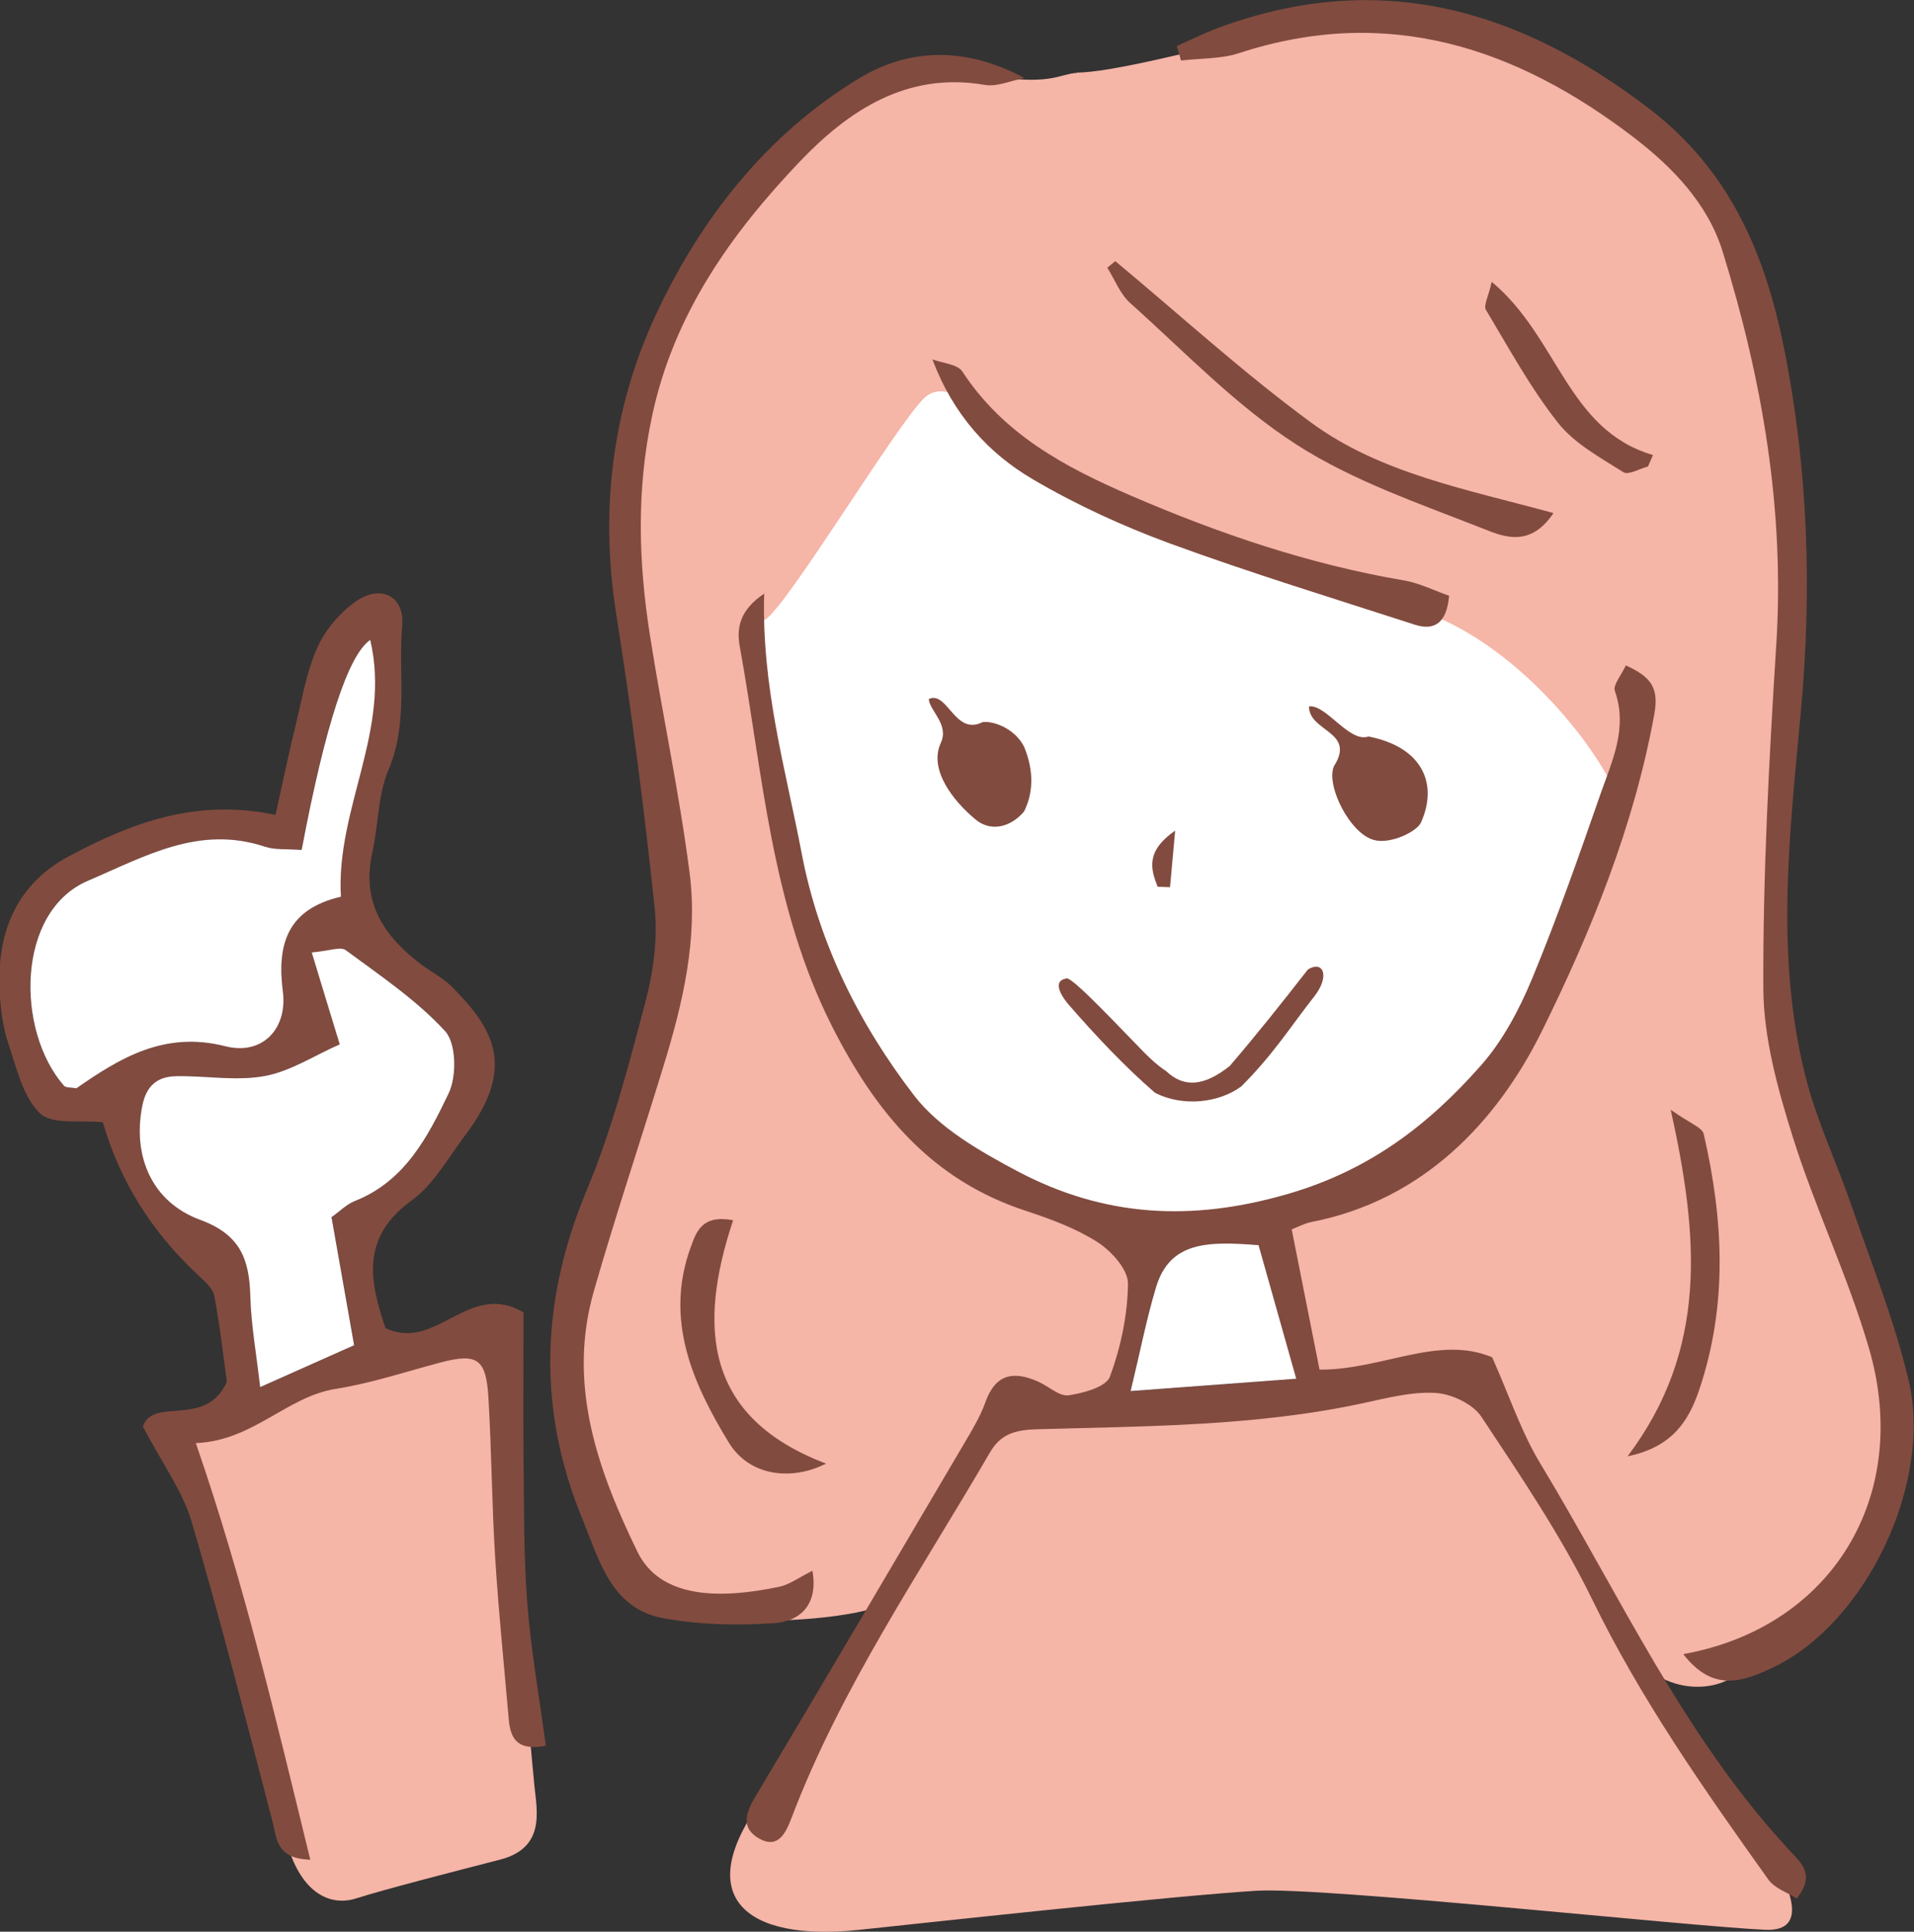
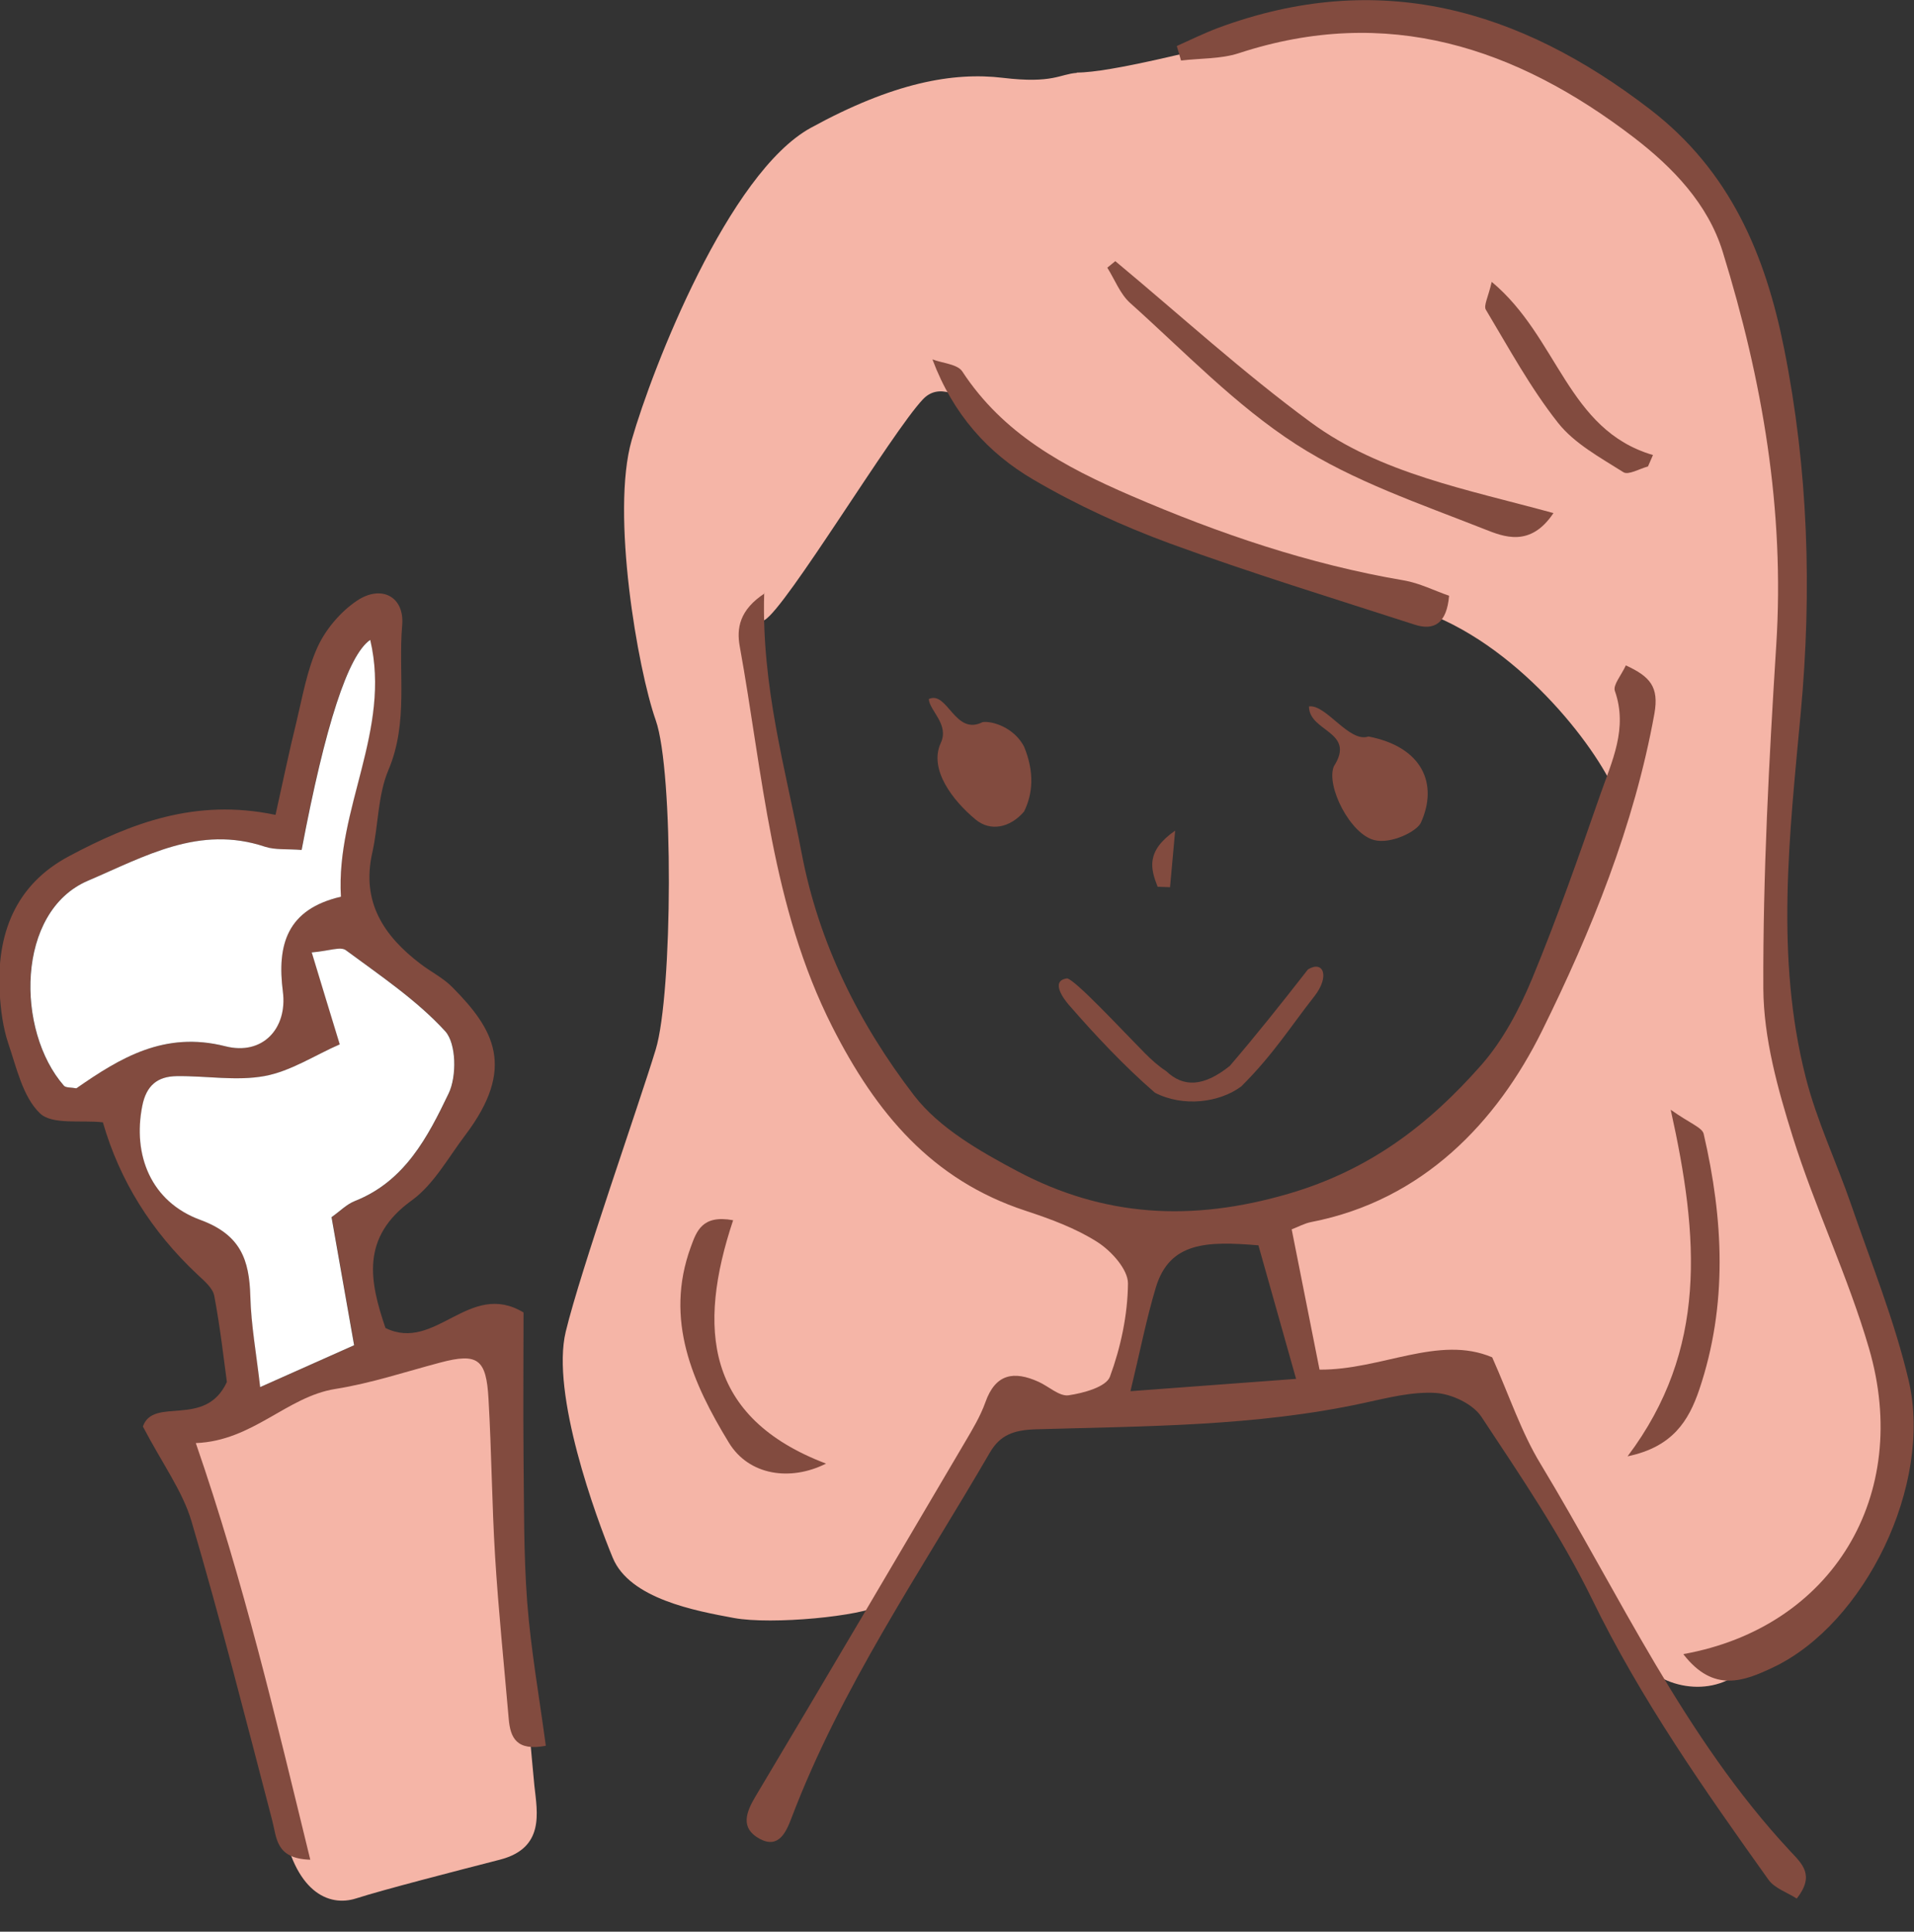
<svg xmlns="http://www.w3.org/2000/svg" id="_レイヤー_2" data-name="レイヤー 2" viewBox="0 0 130.59 131.77">
  <rect x="0" y="0" width="130.59" height="131.77" fill="#333333" stroke="none" />
  <defs>
    <style>
      .cls-1 {
        fill: #f5b5a7;
      }

      .cls-2 {
        fill: #fff;
      }

      .cls-3 {
        fill: #824b3f;
      }
    </style>
  </defs>
  <g id="_レイヤー_1-2" data-name="レイヤー 1">
    <g>
      <path class="cls-1" d="m11.98,97.95s9.73-3.91,11.57-4.41c1.84-.5,8.91-3.47,9.63-2.86.72.61,3.07,29.29,3.28,31.13.2,1.84.72,4.26-2.36,5.05-3.07.79-7.93,2.04-9.8,2.64-1.87.6-4.23-.42-5.05-5.24-.82-4.81-7.27-26.32-7.27-26.32Z" />
-       <path class="cls-1" d="m68.4,96.21l14.16-.39,18.07-2.28s11.29,19.67,16,26.84c1.39,2.11,9.11,11.51,3.79,11.26-5.32-.24-30.13-2.94-34.71-2.66-5.68.35-21.38,2.06-27.14,2.67-7.68.81-11.67-2.24-6.26-9.3,2.41-3.14,13.09-21.32,13.54-21.83,1.06-1.21,2.55-4.31,2.55-4.31Z" />
-       <path class="cls-2" d="m51.73,45.93c-.14,3.69,3.97,22.61,7.81,27.03,3.83,4.43,10.84,8.92,15.78,10.57,1.95.65,9.78-.19,14.56-1.36,5.71-1.41,10.14-6.22,12.31-9.11,2.33-3.09,6.45-12.55,7.48-15.16,1.41-3.6,3.54-13.41,3.4-19.02-.11-4.27-10.94-18.84-19.94-19.93-9-1.09-19.47-2.77-28.51,2.6-3.79,2.25-14.25,8.29-12.88,24.37Z" />
      <path class="cls-1" d="m73.47,4.95c2.32,0,8.06-1.5,12.7-2.59,4.64-1.09,14.2-.56,18.02,1.43,3.82,1.99,11.25,6.36,13.14,10.72,1.88,4.37,5.84,20.93,5.3,25.96-.55,5.03-1.77,18.5-1.64,23.85.14,5.35,3.17,18.2,6.01,23.21,2.84,5.01,3.55,12.18,1.64,15.87-1.91,3.69-8.25,10.03-10.81,11.23-2.57,1.2-6.04-.19-6.76-2.9-.72-2.71-9.32-16.44-10.41-17.09-1.09-.66-8.83.66-9.88.27-1.05-.38-4.56-11.01-3.49-11.74,1.08-.73,11.52-4.93,13.31-7.84,1.79-2.92,10.65-17.97,9.83-20.68-.82-2.71-5.94-9.83-12.49-12.6-6.55-2.76-26.08-9.11-27.56-10.44-1.47-1.33-5.3-6.6-7.41-4.37-2.12,2.23-9.34,14.24-10.81,15.06-1.47.82-1.2,1.92-.86,3.56.34,1.64,3.62,21.09,6.01,23.89,2.39,2.8,8.4,11.67,14.13,12.83,5.73,1.16,6.08,1.91,6.35,2.87.27.96-1.3,9.9-1.84,10.24-.55.34-6.49.07-7.58,1.02-1.09.96-6.99,12-8.26,12.77-1.27.77-7.44,1.37-10.04.89-2.59-.48-7.1-1.3-8.26-4.1-1.16-2.8-4.23-11.2-3.21-15.43s4.98-15.43,6.14-19.25c1.16-3.82,1.23-18.98,0-22.46-1.23-3.48-3.07-14.13-1.64-19.11,1.43-4.98,6.62-18.23,12.22-21.3,5.6-3.07,9.69-3.82,13.11-3.41s3.88-.26,5.05-.34Z" />
      <path class="cls-3" d="m18.8,55.58c.52-2.34.93-4.33,1.42-6.31.42-1.74.72-3.55,1.46-5.16.56-1.21,1.57-2.39,2.67-3.13,1.67-1.12,3.26-.28,3.09,1.67-.28,3.28.44,6.63-.94,9.88-.73,1.73-.68,3.77-1.1,5.64-.76,3.37.79,5.68,3.3,7.59.71.54,1.54.95,2.16,1.58,2.86,2.88,4.36,5.5.88,10.1-1.16,1.53-2.14,3.35-3.64,4.44-3.51,2.53-2.88,5.53-1.8,8.71,3.42,1.68,5.71-3.29,9.42-1.06,0,3.17-.03,6.48,0,9.79.04,3.32,0,6.66.25,9.97.25,3.26.83,6.49,1.27,9.8-2,.38-2.42-.55-2.53-1.83-.32-3.69-.7-7.38-.93-11.08-.22-3.58-.24-7.17-.45-10.75-.15-2.73-.73-3.16-3.3-2.48-2.38.63-4.7,1.41-7.16,1.8-3.31.53-5.62,3.54-9.51,3.69,3.28,9.49,5.47,18.85,7.81,28.42-2.38-.07-2.28-1.49-2.6-2.69-1.78-6.81-3.51-13.63-5.5-20.38-.61-2.07-1.98-3.92-3.32-6.48.71-2.07,4.27.15,5.73-3.04-.19-1.37-.44-3.64-.86-5.87-.1-.54-.69-1.03-1.14-1.45q-4.75-4.45-6.46-10.39c-1.49-.17-3.46.19-4.3-.62-1.17-1.13-1.59-3.11-2.16-4.78-.36-1.08-.51-2.26-.58-3.41-.23-4.02,1.06-7.4,4.74-9.35,4.21-2.24,8.61-3.95,14.04-2.82Zm5.37,36.18c-.56-3.17-1.04-5.91-1.54-8.73.58-.41,1.04-.88,1.61-1.11,3.39-1.34,4.96-4.37,6.38-7.33.56-1.16.53-3.41-.23-4.24-1.95-2.13-4.43-3.79-6.78-5.53-.36-.26-1.15.05-2.33.15.72,2.35,1.33,4.35,1.91,6.27-1.71.75-3.34,1.83-5.11,2.16-1.94.36-4.01-.02-6.02.01-1.29.02-2.05.62-2.34,2.02-.67,3.35.58,6.54,3.97,7.79,2.74,1,3.33,2.7,3.4,5.21.05,1.95.41,3.9.67,6.19,2.4-1.07,4.24-1.89,6.42-2.86Zm-3.59-33.78c-1-.08-1.81.02-2.51-.22-4.48-1.5-8.19.67-12.08,2.32-4.92,2.1-4.92,10.24-1.64,13.98.13.15.48.11.85.18,2.99-2.08,6.01-3.91,10.16-2.87,2.55.64,4.24-1.23,3.93-3.72-.41-3.2.27-5.62,3.96-6.48-.35-6.03,3.45-11.36,2-17.52q-2.26,1.54-4.68,14.33Z" />
      <path class="cls-3" d="m52.14,40.47c-.19,6.38,1.46,11.99,2.55,17.7,1.17,6.18,3.93,11.68,7.68,16.56,1.71,2.22,4.48,3.8,7.04,5.16,5.89,3.12,11.87,3.48,18.51,1.54,5.55-1.62,9.57-4.72,13.14-8.77,1.48-1.68,2.6-3.8,3.47-5.89,1.71-4.13,3.19-8.36,4.66-12.58.79-2.26,1.89-4.5.99-7.06-.14-.4.43-1.05.75-1.74,1.65.76,2.27,1.46,1.95,3.28-1.38,7.65-4.32,14.87-7.67,21.65-3.07,6.21-8.12,11.56-15.74,13.04-.47.09-.91.34-1.34.5.64,3.24,1.26,6.33,1.9,9.57,4.22.03,8.13-2.39,11.78-.84,1.19,2.67,1.99,5.12,3.3,7.27,5.42,8.97,9.78,18.63,17.03,26.41.81.87,1.71,1.64.45,3.24-.65-.42-1.52-.7-1.94-1.3-4.38-6.14-8.7-12.29-12.03-19.13-2.12-4.34-4.87-8.39-7.55-12.44-.58-.87-2.02-1.55-3.11-1.62-1.62-.1-3.3.34-4.93.69-7.38,1.6-14.89,1.57-22.37,1.79-1.51.05-2.43.39-3.13,1.6-4.75,8.17-10.14,16-13.53,24.92-.37.97-.88,2.12-2.18,1.41-1.31-.72-.94-1.78-.26-2.91,4.79-8.02,9.53-16.08,14.27-24.13.52-.88,1.06-1.78,1.4-2.73.69-1.96,1.95-2.16,3.63-1.4.69.31,1.42,1.01,2.05.92,1.02-.15,2.56-.57,2.82-1.27.74-2.01,1.21-4.22,1.23-6.36,0-.96-1.13-2.21-2.08-2.82-1.49-.95-3.21-1.58-4.91-2.14-6.4-2.1-10.2-6.67-13.18-12.54-4.17-8.23-4.73-17.2-6.32-25.97-.22-1.22-.02-2.48,1.71-3.61Zm33.72,44.48c-3.5-.29-6.06-.25-7,2.88-.65,2.16-1.08,4.39-1.73,7.07,3.81-.28,7.26-.54,11.3-.84-.98-3.49-1.79-6.34-2.57-9.11Z" />
      <path class="cls-3" d="m114.88,112.83c10.13-1.83,15.57-10.8,12.64-20.85-1.43-4.91-3.68-9.57-5.21-14.45-1.02-3.26-1.98-6.72-2-10.09-.03-7.81.39-15.62.88-23.42.59-9.22-.95-18.11-3.65-26.84-1.01-3.28-3.41-5.76-6.05-7.79-8.04-6.16-16.84-9.08-26.97-5.76-1.23.4-2.62.34-3.94.5-.09-.33-.19-.66-.29-.99.94-.42,1.87-.88,2.83-1.24,10.92-4.04,20.49-1.33,29.45,5.55,5.49,4.22,7.88,9.93,9.16,16.34,1.64,8.22,1.91,16.47,1.13,24.86-.76,8.26-1.76,16.64.35,24.87.75,2.95,2.09,5.75,3.09,8.65,1.37,3.99,2.97,7.93,3.93,12.02,1.65,7.09-2.99,16.58-9.25,19.55-1.98.94-4.06,1.77-6.12-.89Z" />
-       <path class="cls-3" d="m69.87,5.33c-.9.17-1.85.61-2.69.46-5.33-.92-9.32,1.79-12.6,5.22-4.69,4.92-8.61,10.41-10.09,17.37-1.07,5.01-.93,9.92-.16,14.87.85,5.44,2.02,10.83,2.72,16.29.58,4.49-.46,8.89-1.78,13.18-1.57,5.13-3.28,10.22-4.76,15.38-1.81,6.35.26,12.16,2.98,17.75,1.55,3.18,5.54,3.26,9.69,2.39.7-.15,1.33-.63,2.25-1.09.42,2.37-.9,3.45-2.57,3.57-2.51.18-5.12.12-7.59-.33-3.6-.65-4.41-4.04-5.55-6.81-3.06-7.45-2.83-14.87.3-22.36,1.72-4.11,2.86-8.49,4-12.81.55-2.07.87-4.34.65-6.45-.71-6.74-1.58-13.47-2.64-20.17-1.11-7.07-.23-13.97,2.7-20.28,3.03-6.51,7.48-12.25,13.79-16.11,3.58-2.19,7.4-2.18,11.34-.1Z" />
      <path class="cls-3" d="m63.63,24.52c.69.26,1.69.32,2.02.81,2.8,4.28,6.95,6.51,11.51,8.48,6.03,2.6,12.15,4.68,18.61,5.78,1.07.18,2.09.7,3.1,1.05-.16,1.86-1,2.41-2.35,1.97-5.57-1.8-11.18-3.52-16.68-5.53-3.21-1.18-6.38-2.63-9.33-4.36-3.08-1.8-5.48-4.44-6.89-8.2Z" />
      <path class="cls-3" d="m76.09,17.81c4.44,3.69,8.72,7.61,13.37,11.02,4.73,3.47,10.59,4.54,16.53,6.17-1.58,2.37-3.41,1.61-4.7,1.1-4.38-1.73-8.95-3.27-12.86-5.79-4.13-2.66-7.62-6.33-11.32-9.64-.69-.62-1.05-1.6-1.56-2.41.18-.15.37-.3.55-.45Z" />
      <path class="cls-3" d="m72.81,66.74c.58.12,3.68,3.46,5.29,5.09.45.45.93.89,1.47,1.24,1.17,1.11,2.54,1.08,4.34-.36,1.84-2.15,3.41-4.12,5.33-6.58,1.05-.64,1.51.46.44,1.83-1.63,2.07-2.8,3.97-4.99,6.15-1.48,1.1-3.95,1.43-5.89.43-2.08-1.8-4.08-3.93-5.88-6-.27-.31-1.33-1.65-.1-1.8Z" />
      <path class="cls-3" d="m89.31,48.19c1.16-.17,2.75,2.51,4.06,2.05,3.71.72,4.76,3.26,3.58,5.87-.28.62-2.05,1.48-3.17,1.2-1.65-.39-3.33-3.71-2.77-5.04,1.53-2.38-1.7-2.34-1.7-4.08Z" />
      <path class="cls-3" d="m63.38,47.68c1.27-.57,1.77,2.54,3.66,1.58.67-.1,2.16.38,2.83,1.67.73,1.77.59,3.24,0,4.43-.94,1.1-2.28,1.39-3.3.55-1.57-1.3-3.2-3.42-2.39-5.21.61-1.28-.75-2.2-.81-3.01Z" />
      <path class="cls-3" d="m50.02,83.24c-2.45,7.35-1.9,13.47,6.34,16.6-2.42,1.22-5.26.82-6.63-1.43-2.47-4.05-4.41-8.38-2.6-13.34.39-1.06.76-2.23,2.9-1.83Z" />
      <path class="cls-3" d="m111.05,99.34c5.48-7.28,4.87-14.95,2.94-23.64,1.32.94,2.15,1.21,2.25,1.65,1.35,5.83,1.65,11.66-.3,17.44-.72,2.12-1.81,3.91-4.88,4.55Z" />
      <path class="cls-3" d="m101.77,19.22c4.57,3.8,5.15,10.1,11.01,11.82-.11.26-.23.52-.34.78-.57.15-1.34.61-1.68.39-1.58-1-3.34-1.95-4.46-3.37-1.88-2.38-3.35-5.09-4.92-7.71-.17-.28.16-.86.4-1.91Z" />
      <path class="cls-3" d="m78.98,60.48c-.48-1.22-.81-2.42,1.2-3.82-.15,1.67-.25,2.77-.35,3.86-.29-.01-.57-.02-.86-.03Z" />
      <path class="cls-2" d="m24.17,91.76c-2.18.97-4.02,1.79-6.42,2.86-.26-2.29-.62-4.24-.67-6.19-.07-2.5-.66-4.2-3.4-5.21-3.39-1.24-4.64-4.44-3.97-7.79.28-1.4,1.05-2,2.34-2.02,2.01-.03,4.08.35,6.02-.01,1.77-.33,3.4-1.41,5.11-2.16-.59-1.93-1.2-3.92-1.91-6.27,1.18-.1,1.97-.42,2.33-.15,2.35,1.74,4.83,3.4,6.78,5.53.76.84.79,3.08.23,4.24-1.42,2.96-2.98,5.98-6.38,7.33-.57.22-1.03.7-1.61,1.11.5,2.83.98,5.56,1.54,8.73Z" />
      <path class="cls-2" d="m20.58,57.98q2.42-12.79,4.68-14.33c1.45,6.17-2.35,11.49-2,17.52-3.69.86-4.37,3.28-3.96,6.48.32,2.5-1.38,4.37-3.93,3.72-4.15-1.05-7.17.79-10.16,2.87-.37-.07-.72-.03-.85-.18-3.28-3.74-3.28-11.88,1.64-13.98,3.89-1.66,7.59-3.82,12.08-2.32.7.23,1.5.14,2.51.22Z" />
-       <path class="cls-2" d="m85.87,84.94c.78,2.77,1.59,5.62,2.57,9.11-4.04.3-7.49.56-11.3.84.65-2.68,1.08-4.91,1.73-7.07.94-3.13,3.5-3.16,7-2.88Z" />
    </g>
  </g>
</svg>